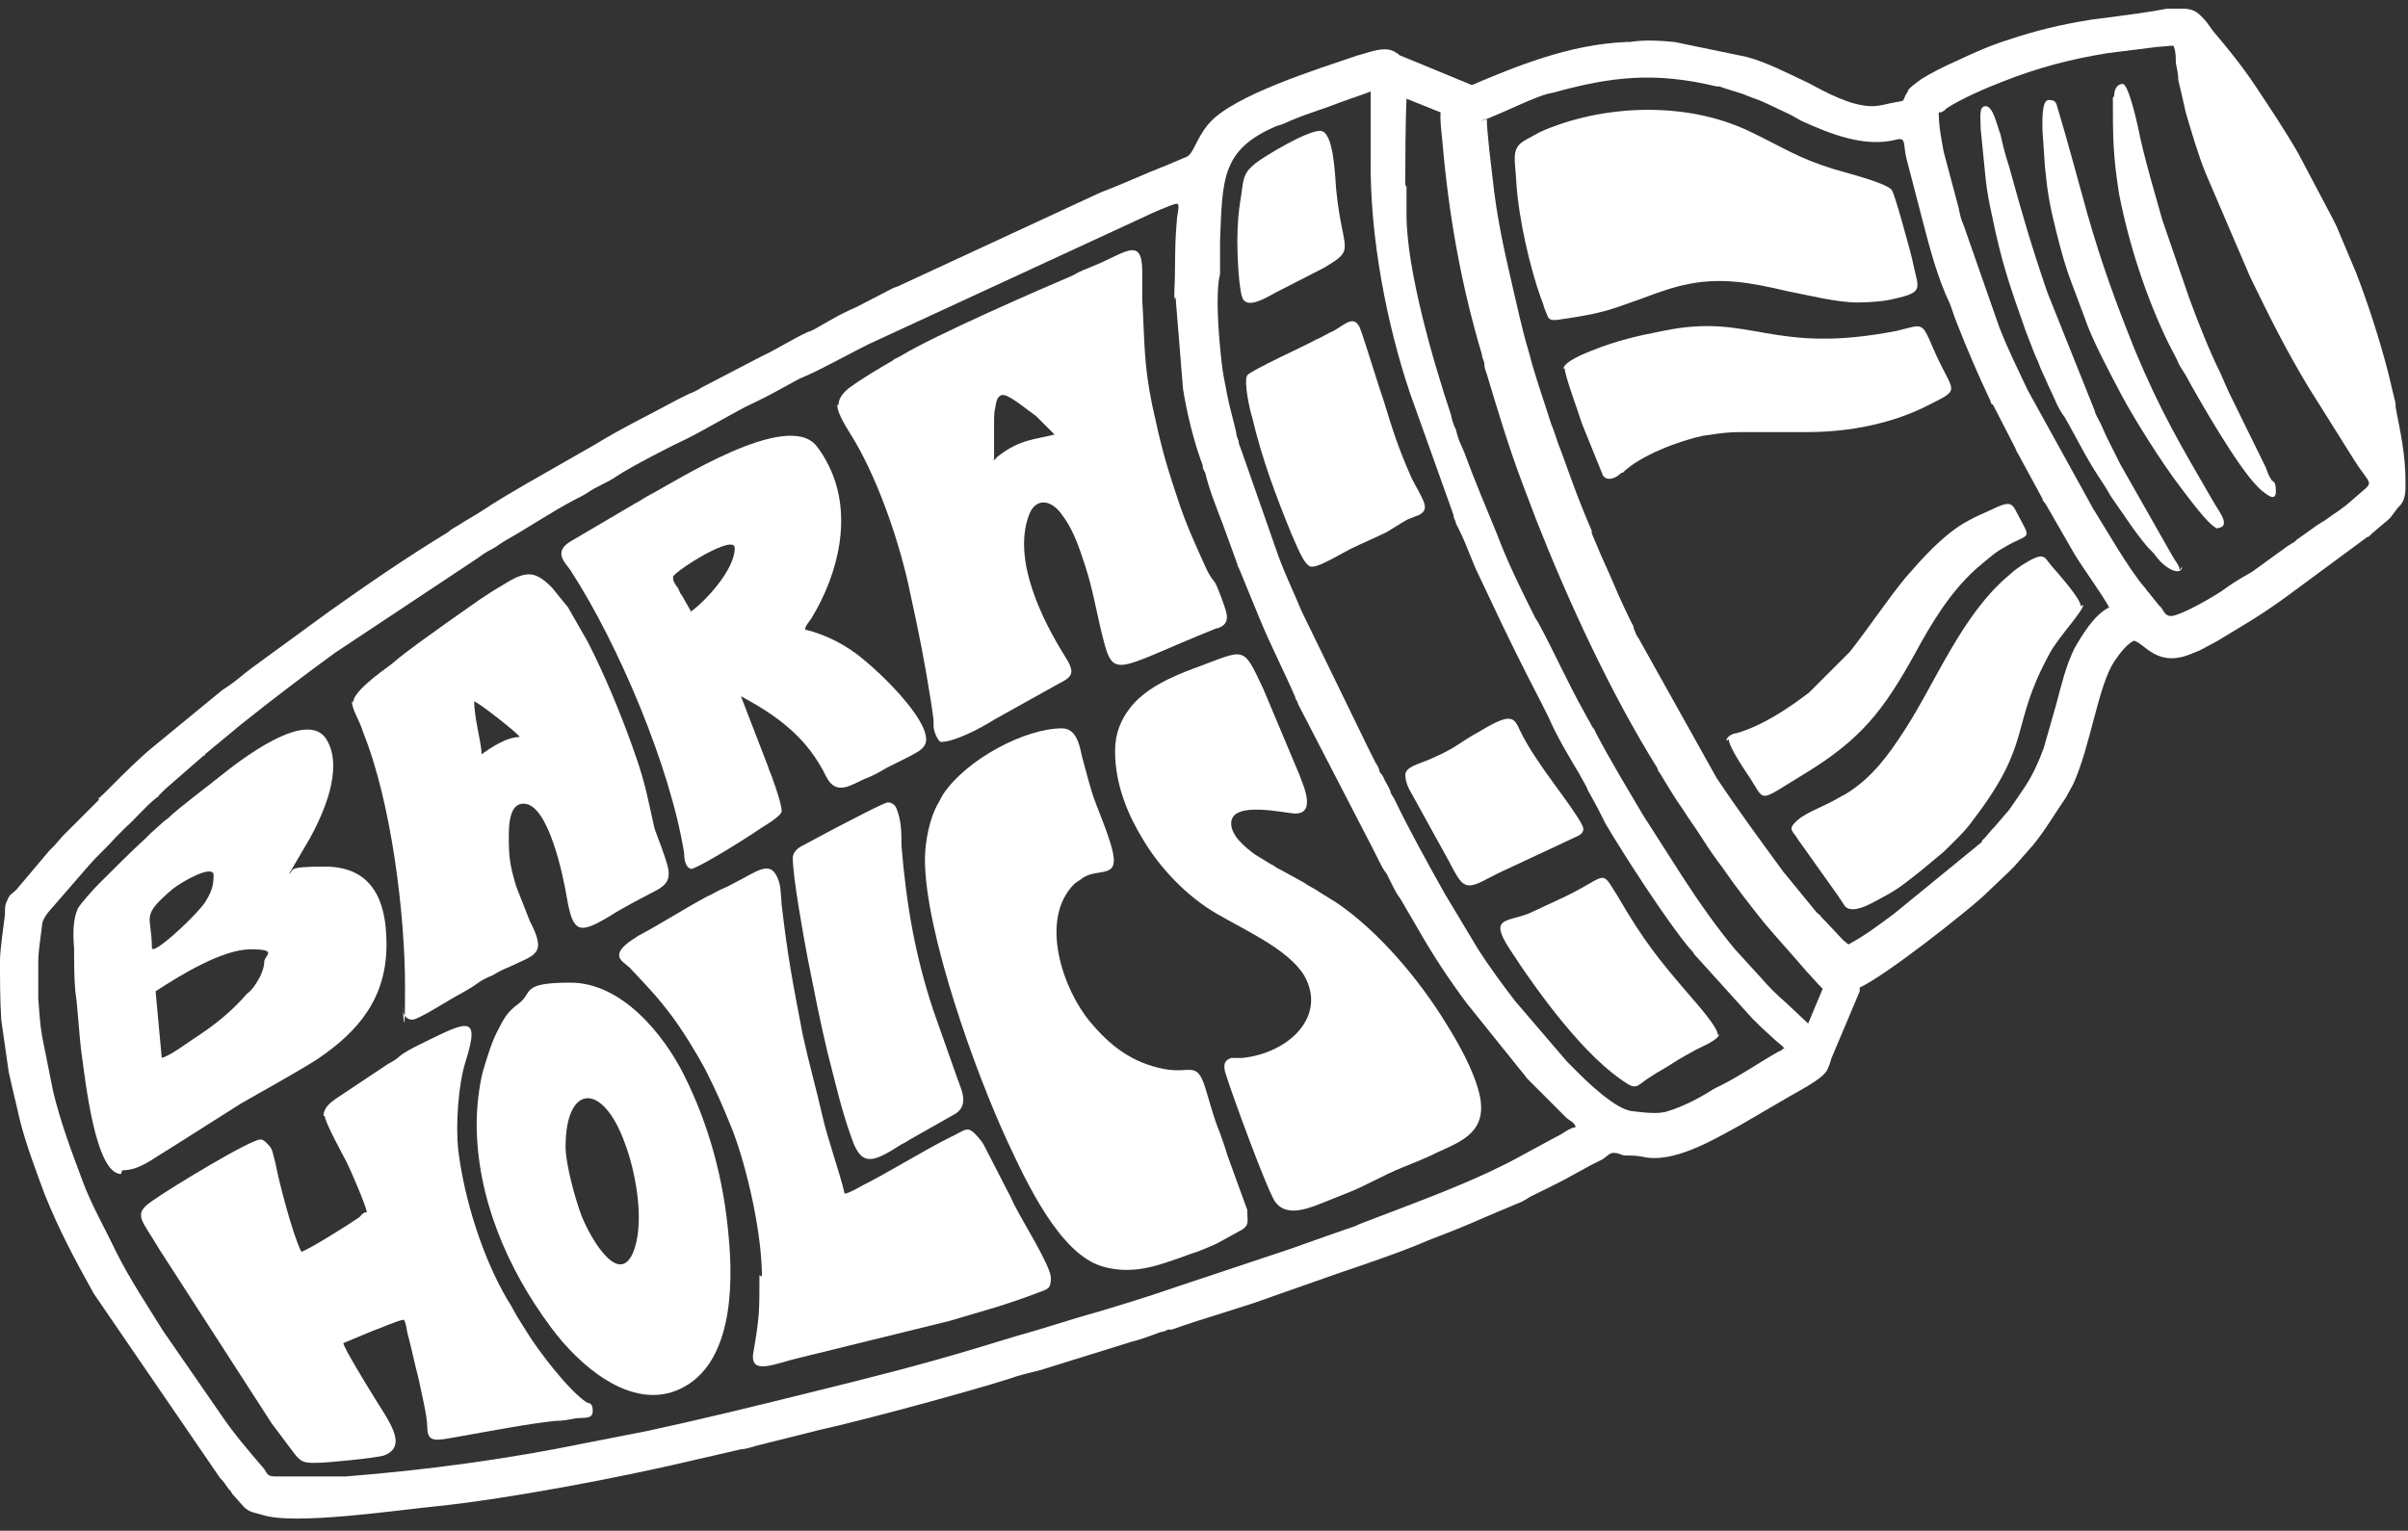
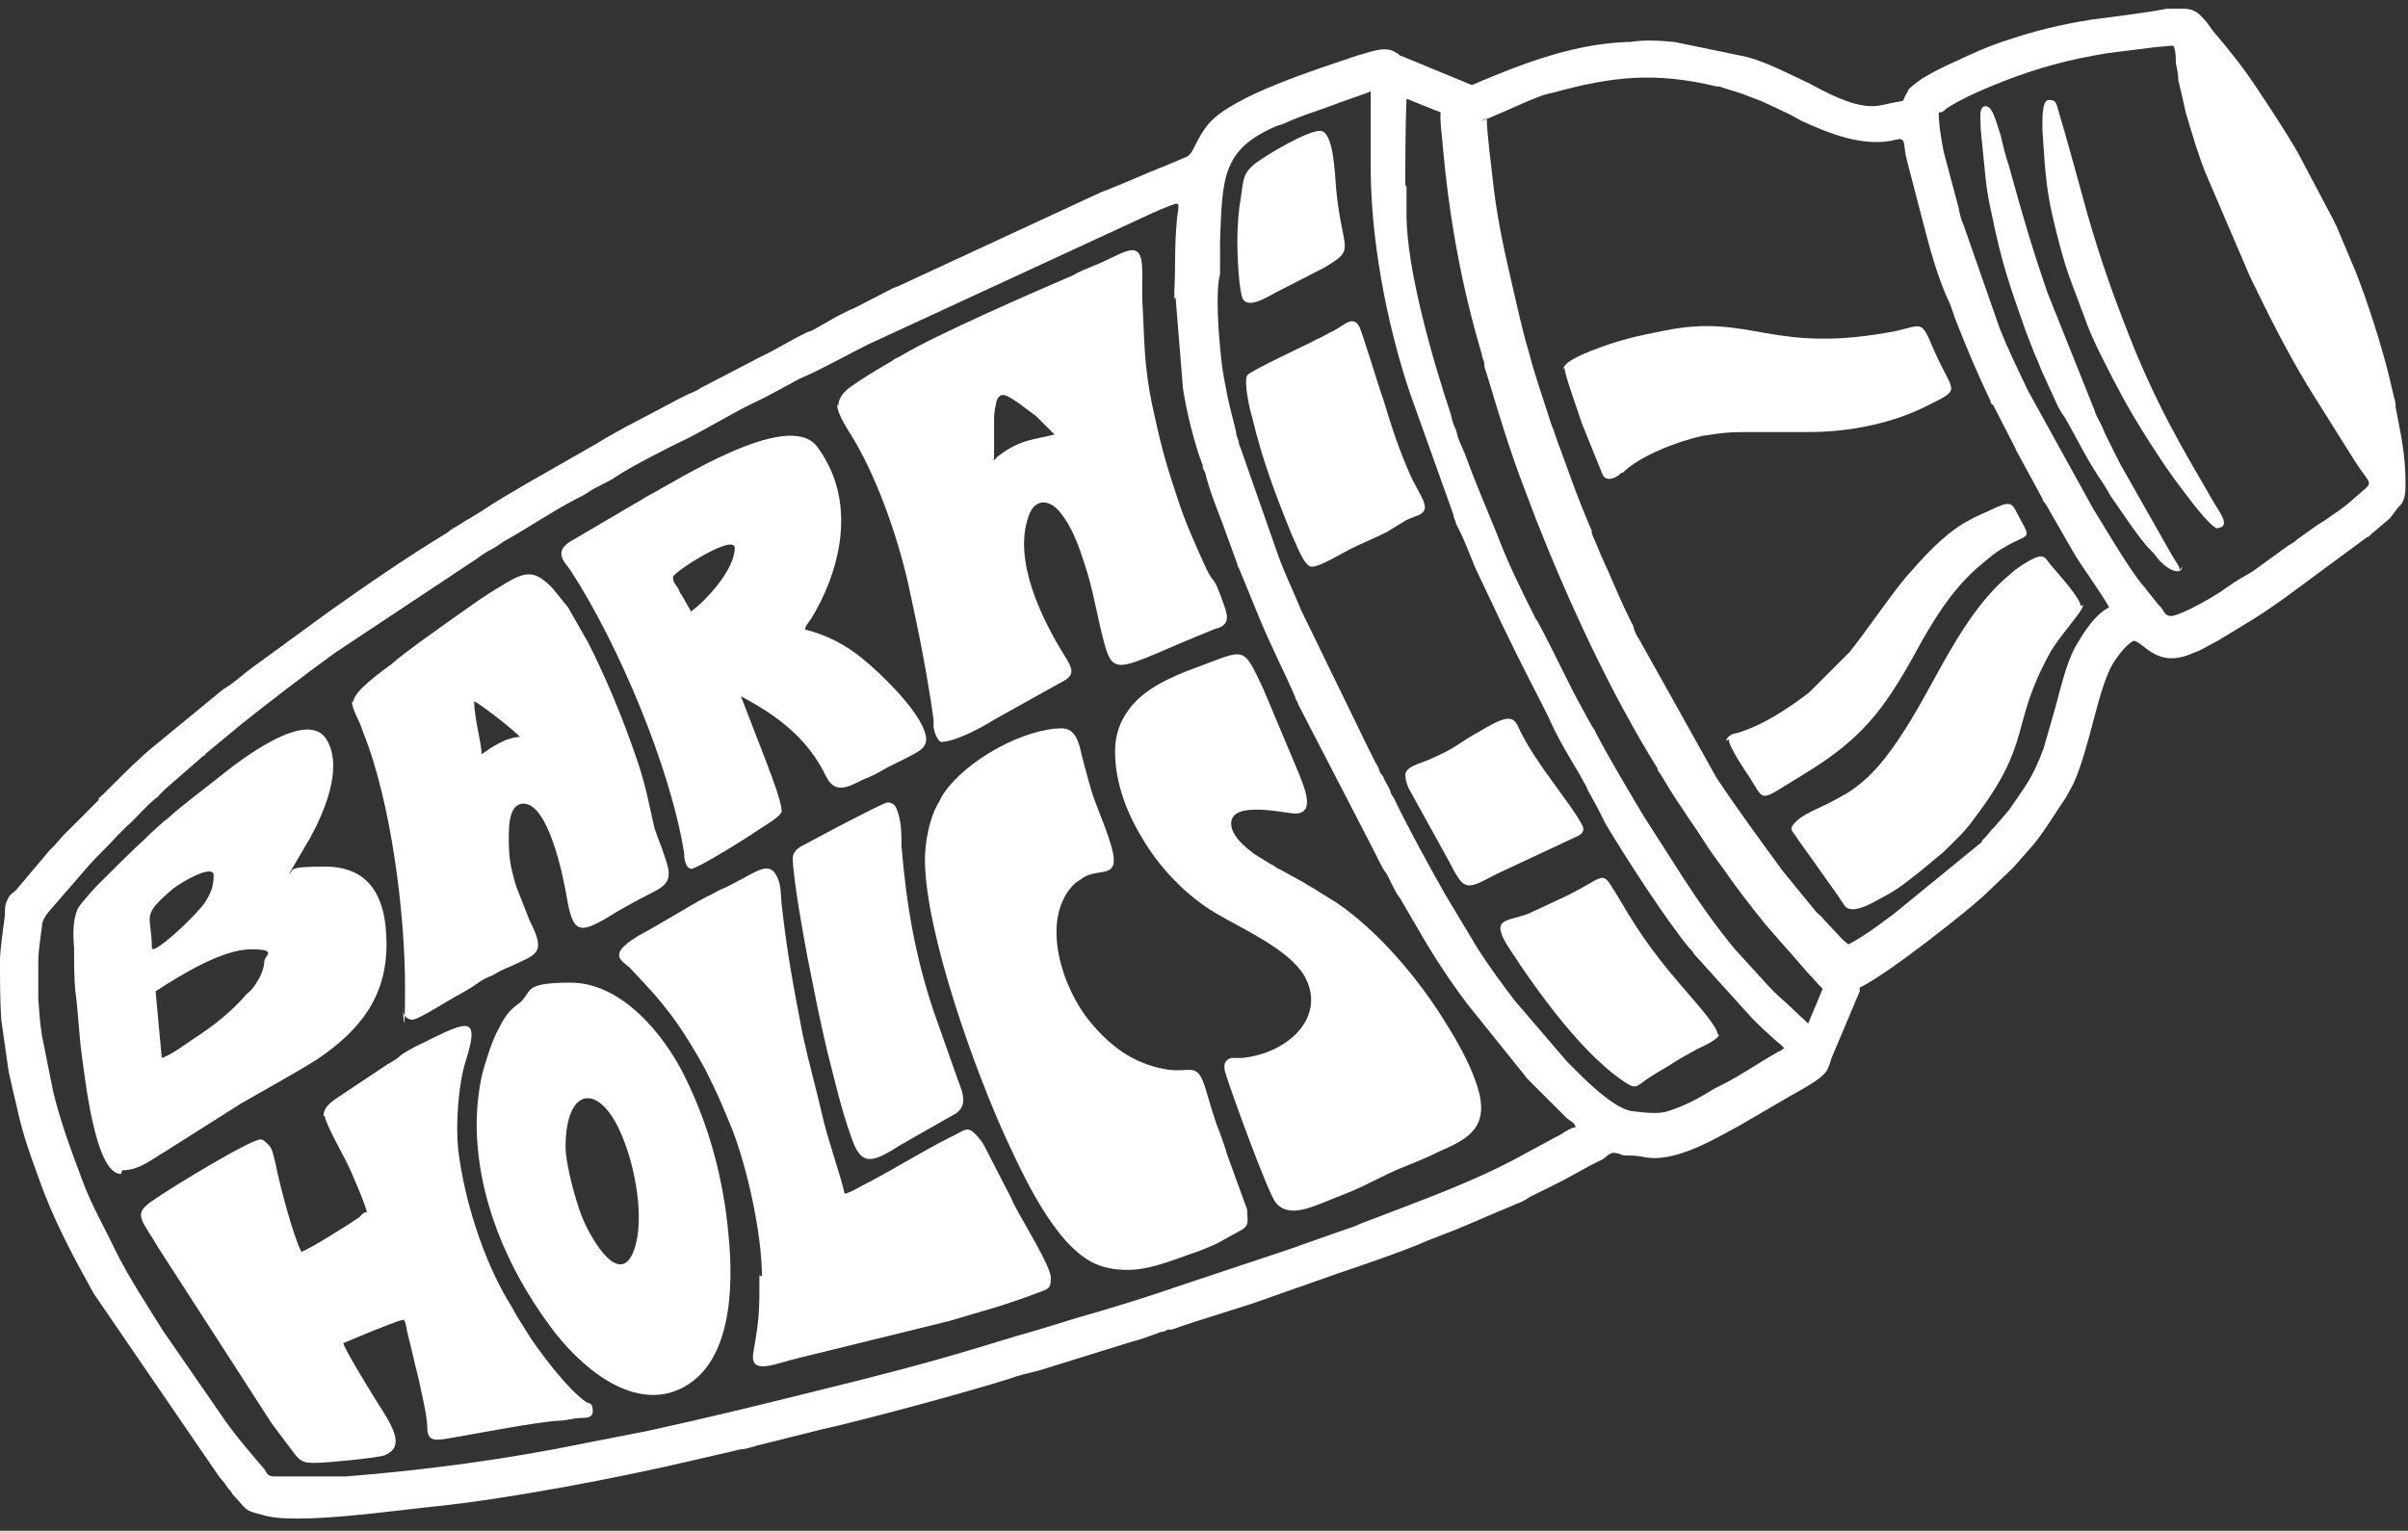
<svg xmlns="http://www.w3.org/2000/svg" width="195" height="124" viewBox="0 0 195 124" fill="none">
  <rect x="0" y="0" width="195" height="124" fill="#333333" stroke="none" />
  <path fill-rule="evenodd" clip-rule="evenodd" d="M95.2 24.1L95.8 31.5C96.1 33.4 96.7 35.9 97.4 37.7C97.4 38 97.4 37.9 97.6 38.3C97.9 39.6 98.5 41.1 99 42.4L100.2 45.7C100.2 45.9 100.3 45.9 100.4 46.2L102 50.1C102.9 52.3 104 54.4 104.9 56.5C104.9 56.7 105.1 56.8 105.1 57L111.2 68.8C111.4 69.2 111.5 69.4 111.7 69.8C111.9 70.2 112 70.4 112.3 70.8L112.8 71.8C113 72.2 113.1 72.4 113.4 72.8L114.8 75.2C116 77.3 117.3 79.3 118.8 81.3L123.3 86.9C123.5 87.1 123.5 87.2 123.7 87.4L126.8 90.5C127.1 90.8 127.5 90.9 127.6 91.3C127 91.4 126.5 91.9 126 92.1L123.6 93.4C119.5 95.7 114.9 97.3 110.5 99C110.2 99.1 110 99.2 109.8 99.3L107.5 100.1C106.4 100.5 105.5 100.8 104.4 101.2L95.1 104.3C93.1 105 90.8 105.7 88.8 106.3C86.6 106.9 84.6 107.6 82.4 108.2L79.1 109.2C74.8 110.5 70.5 111.6 66 112.7C61.6 113.8 57.1 114.9 52.5 115.9L47.4 116.9C41.1 118.2 34.4 119.1 28 119.6H22.4C21.7 119.6 21.7 119.5 21.4 119C20.2 117.6 18.9 116.1 17.9 114.6L13.2 107.8C11.9 105.7 10.5 103.6 9.4 101.4C8.5 99.5 7.4 97.6 6.7 95.7C5.8 93.3 4.9 90.9 4.3 88.4L3.4 83.9C3.2 82.7 3.2 82 3.1 80.9C3.1 79.8 3.1 78.9 3.1 77.9C3.1 77 3.3 75.9 3.4 75C3.4 74.3 4.2 73.6 4.6 73.1L7.2 70.1C7.9 69.3 8.7 68.6 9.4 67.8L9.7 67.5L10.2 67C11 66.3 11.8 65.3 12.7 64.6C12.8 64.6 12.8 64.5 12.9 64.4C13.1 64.2 13.2 64.1 13.4 63.9L16.5 61.2H16.6V61.1L19.5 58.7C22 56.7 24.5 54.8 27.1 52.9L38.7 45.2C39.1 44.9 39.4 44.7 39.8 44.5C40.2 44.3 40.4 44.1 40.9 43.8C42.7 42.8 44.6 41.5 46.5 40.5C46.9 40.3 47.3 40.1 47.6 39.9C48.3 39.4 49.2 39.1 49.9 38.6C51.1 37.8 54.4 36.1 55.7 35.5C57.1 34.8 59.8 33.2 60.9 32.7C62.2 32.1 63.4 31.4 64.7 30.7L65.6 30.3C66.7 29.8 69.1 28.5 70.3 27.9L92.8 17.5C93.2 17.3 95 16.5 95.3 16.5C95.6 16.5 95.3 17.4 95.3 17.9C95.1 20 95.2 21.7 95.1 23.6V24.2L95.2 24.1ZM118.6 9.7L119.7 7.1L113.4 4.5C113.3 4.5 113.2 4.3 113.1 4.3C112.2 3.6 110.8 4.3 109.9 4.5C106.7 5.6 99.9 7.7 97.9 10C96.8 11.3 96.7 12.4 96.1 12.7L94.2 13.5C93.9 13.6 93.5 13.8 93.2 13.9C91.8 14.5 90.4 15.1 89.1 15.6L72.7 23.2C72.4 23.3 72.4 23.3 72.2 23.4L69.3 24.9C68.6 25.2 68 25.5 67.3 25.9L65.9 26.7C65.7 26.8 65.7 26.8 65.4 26.9C64.1 27.5 62.9 28.3 61.6 28.9L56.8 31.4C56.5 31.6 56.1 31.8 55.8 31.9L54.8 32.4C52.6 33.6 50.3 34.7 48.2 36L42.6 39.2C41.4 39.9 40.2 40.6 39 41.4C38.4 41.8 37.8 42.1 37.2 42.5C36.9 42.7 36.6 42.8 36.3 43.1C33 45.1 29.8 47.3 26.7 49.5L20.4 54.1C19.7 54.6 19.1 55.2 18.3 55.7L18 55.9L12.4 60.5C11.3 61.4 10 62.7 9 63.7C8.7 64 8.6 64.1 8.3 64.4C8.1 64.5 8.3 64.4 8.1 64.6H8C8 64.8 8 64.8 8 64.8C7.8 65 7.8 65 7.6 65.2L7 65.8C6.8 66 6.8 66 6.6 66.2C6.5 66.3 6.4 66.4 6.2 66.6C5.9 66.9 5.7 67.1 5.5 67.3C5.4 67.4 5.3 67.5 5.1 67.7L4.4 68.5C4.3 68.6 4.2 68.7 4 68.9L1.3 72.1C1 72.4 0.8 72.4 0.6 72.9C0.4 73.3 0.4 73.5 0.4 74.1C0.3 75 0 76.9 0 77.8C0 79.4 -9.15676e-06 81 0.1 82.6L0.7 86.8C0.9 87.7 1.1 88.6 1.3 89.4C1.4 89.8 1.5 90.3 1.6 90.7C2.1 92.7 2.9 94.8 3.6 96.7C4.8 99.7 6.1 102.1 7.6 104.8L17.8 119.7C18.1 120 18.3 120.3 18.5 120.6C18.7 120.8 18.7 120.8 18.8 121L19.6 121.9C20.1 122.5 20.5 122.5 21.2 122.7C23.8 123.6 32.3 122.3 35.5 122C41.2 121.4 50.2 119.7 56.1 118.3L60 117.4C60.4 117.4 60.9 117.2 61.3 117.1L66.5 115.8C70.1 115 78.2 112.8 81.7 111.7C82.5 111.4 83.4 111.2 84.2 111L91.6 108.7C92.4 108.5 93.2 108.2 94 107.9C94.2 107.9 94.4 107.8 94.6 107.7C94.6 107.7 94.8 107.7 94.9 107.7C97.7 106.7 100.4 106 103.1 105L108.5 103.1C110.3 102.5 113.8 101.3 115.6 100.5L117.9 99.6C119.4 99 120.9 98.3 122.4 97.7C122.8 97.5 123.2 97.4 123.5 97.2C123.7 97.1 123.8 97 124 96.9C125.2 96.3 126.5 95.7 127.7 95L128.8 94.4C129.2 94.2 129.4 94.1 129.8 93.9C130.1 93.7 130.4 93.3 130.8 93.4C131 93.4 131.2 93.5 131.5 93.6C132 93.6 132.5 93.6 133 93.7C135.5 94.3 138.8 92.3 141 91.1L144.6 89C145.4 88.5 147.7 87.4 148 86.6C149 84.5 147.4 83.9 146.2 82.7L144.6 81.2C143.9 80.6 143.2 79.9 142.6 79.2L140.5 76.9C139 75.1 137.6 73.1 136.3 71.1L133.1 66.1C131.8 63.9 130.4 61.6 129.2 59.3C129.1 59 129 59 128.9 58.8C128.7 58.4 128.5 58.1 128.3 57.7C127 55.4 125.9 52.9 124.6 50.5C124.5 50.3 124.4 50.2 124.3 50C123.2 47.8 122.1 45.6 121.2 43.2C120.3 41 119.4 38.9 118.6 36.7L118.3 36C118.1 35.6 118 35.2 117.9 34.8C117.7 34.4 117.6 34.1 117.5 33.6C116.1 29.4 113.9 21.9 113.9 17.4V15.1C113.8 15.1 113.8 14.9 113.8 14.8C113.8 13.9 113.8 10.2 113.9 8L118.4 9.8L118.6 9.7ZM144.6 85.1C144.4 84.7 144 84.5 143.7 84.2C142.6 83.2 142.7 83.3 141.9 82.5L137.2 77.3C137.1 77.1 137 77 136.8 76.8C134.9 74.5 131.6 69.4 130 66.7C129.9 66.5 129.8 66.3 129.7 66.1C129.6 65.9 129.5 65.7 129.4 65.5L128.8 64.4C128.7 64.2 128.6 64.1 128.5 63.8C128.3 63.4 128.1 63.1 127.9 62.7C127 61.2 126.1 59.7 125.4 58.1C125.2 57.7 125 57.3 124.8 56.9C123.4 54.2 122 51.4 120.7 48.6L119.8 46.7C119.2 45.5 118.8 44.2 118.2 43C118.1 42.8 118 42.6 117.9 42.4C117.9 42.2 117.7 42 117.7 41.7L114.2 31.9C112.3 26.3 110.9 19.1 111 12.8V7.4C111.1 7.4 108.5 8.3 108.5 8.3C107 8.9 105.5 9.3 104 10C103.8 10.1 103.7 10.1 103.4 10.2C98.9 12.1 99 14.5 98.8 19.5V22.2C98.4 23.7 98.7 27.3 98.9 29.1C99 30.2 99.2 31 99.4 32.1C99.6 33.1 99.9 34.1 100.1 35C100.1 35.2 100.2 35.5 100.3 35.7C100.3 36 100.4 36.1 100.5 36.4L103.3 44.4C103.9 46.2 104.7 47.8 105.4 49.5L110.8 60.6C111 61 111.2 61.4 111.4 61.8C111.6 62.1 111.6 62.1 111.7 62.4C111.7 62.6 111.9 62.7 112 62.9C112.2 63.4 112.4 63.6 112.6 64.1C112.6 64.3 112.8 64.5 112.9 64.7C114.1 67.2 115.6 69.9 117 72.4L119.7 76.9C120.6 78.3 121.7 79.8 122.7 81.1L126.9 86C127.2 86.3 127.5 86.6 127.8 86.9C128.7 87.8 130.8 89.8 132.1 90C133 90.1 134.3 90.3 135.1 90C136.4 89.6 137.7 88.9 138.8 88.2C139 88.1 139.2 88 139.4 87.9C141 87.1 142.4 86.1 144 85.2C144.3 85.1 144.3 85 144.5 84.9L144.6 85.1Z" fill="white" />
-   <path fill-rule="evenodd" clip-rule="evenodd" d="M119.9 9.8C120.2 9.8 123.4 8.3 124.2 8C124.7 7.8 125.2 7.6 125.8 7.5C130.5 6.2 134 5.8 139 7C139.2 7 139.3 7 139.5 7.1L141.1 7.6C141.8 7.9 142.5 8.1 143.1 8.4C143.7 8.7 144.4 9 145 9.3L145.9 9.8C148.1 10.8 151 12 153.6 11.3C154.4 11.1 154.1 11.8 154.4 12.9L155.7 17.9C156.3 20.2 156.9 22.5 157.9 24.6C158.1 25.1 158.2 25.5 158.4 26C159.3 28.3 160.2 30.4 161.2 32.5C161.2 32.6 161.2 32.7 161.4 32.8L163.2 36.3C163.3 36.6 163.4 36.7 163.5 36.9L165.4 40.4C165.4 40.6 165.6 40.7 165.7 40.9L168 44.9C168.8 46.2 170.2 48.1 170.8 49.2C169.6 49.8 168.7 51.3 168 52.5C167.3 53.9 166.9 55.6 166.5 57.1L165.5 60.6C165.1 61.7 164.6 62.8 164 63.7C163.6 64.3 163.2 64.9 162.7 65.6L161.5 67C161.4 67.1 161.4 67.1 161.3 67.2L160.8 67.8L160.5 68.1C160.5 68.2 160.5 68.2 160.5 68.2L153.4 74C152.2 74.9 151 75.8 149.7 76.5C149.5 76.4 149.5 76.3 149.3 76.2L147.8 74.6L147.5 74.3C147.4 74.1 147.3 74.1 147.1 73.9L144.4 70.6C142.5 68 140.8 65.7 139 63L132.8 51.9C132.7 51.7 132.6 51.6 132.5 51.4L132.3 50.9C132.3 50.7 132.2 50.6 132.1 50.4C131.4 49 130.8 47.6 130.2 46.2C130 45.8 129.9 45.5 129.7 45.1L128.9 43.2C128.9 43.1 128.9 43.2 128.9 43C128.3 41.6 127.7 40.1 127.2 38.7L126.4 36.5C126.1 35.8 125.9 35 125.6 34.3C125.1 32.7 124.6 31.3 124.1 29.6C124 29.2 123.9 28.9 123.8 28.5C123.2 26.5 122.8 24.5 122.3 22.4C121.7 19.8 121.2 17.4 120.9 14.7C120.8 13.8 120.4 10.7 120.4 9.6L119.9 9.8ZM150.6 80C152.9 78.9 159.3 73.8 160.6 72.6L162.7 70.6C162.9 70.4 162.9 70.4 163.1 70.2L164.6 68.5C165.6 67.3 166.4 65.9 167.3 64.6L167.9 63.5C169.3 60.4 169.9 55.6 171.2 53.6C171.6 53 172.2 52.2 172.8 51.9C173.7 52.1 174.7 54.2 177.6 52.9C177.9 52.8 178.1 52.7 178.3 52.6L179.6 51.9C181.9 50.5 183 49.9 185.2 48.3L191.7 43.5C191.8 43.5 191.8 43.5 192 43.3C192 43.3 192 43.3 192.1 43.2L193.4 42.1C193.5 42 193.5 42 193.6 41.9L194.2 41.1C194.8 40.6 194.8 39.9 194.8 39.1C194.8 36.8 194.4 35.1 194 33C194 32.8 194 32.6 193.9 32.3L193.4 30.2C192.7 27.5 191.8 24.7 190.8 22.1L189.2 18.3C189.1 18.1 189 17.9 188.9 17.7L186.1 12.4C185 10.5 183.8 8.7 182.6 6.9C181.6 5.4 180.4 3.9 179.2 2.5L178.7 1.8C178 1 177.7 0.7 176.7 0.7H175.5C173.4 1.1 171.5 1.3 169.3 1.6C166.8 2 164.8 2.5 162.7 3.2C161.1 3.7 159.8 4.3 158.3 5C157.4 5.4 156.4 5.9 155.6 6.4C155.2 6.7 154.9 6.9 154.6 7.2C154.6 7.2 154.5 7.3 154.5 7.4C153.9 8.3 154.5 8.1 153.4 8.3C152.8 8.4 152.3 8.6 151.6 8.6C149.9 8.6 147.9 7.5 146.4 6.7C144.9 6 143 5 141.4 4.6L135.6 3.4C134.5 3.3 133.2 3.2 132 3.4C132 3.4 131.8 3.4 131.7 3.4C127.1 3.6 122.9 5.3 118.7 7.1C118.3 7.3 117.7 7.5 117.4 7.7C116.3 8.4 116.7 10.1 116.8 11.4C117.3 17.3 118.3 23 120 28.7C120 29 120.2 29.2 120.2 29.5C120.2 29.8 120.3 30 120.4 30.3C121.3 33.3 122.2 36.3 123.3 39.2L124.4 42.1C127 48.7 130.4 56.1 134.2 62.2C134.3 62.4 134.2 62.4 134.4 62.6C135 63.6 135.6 64.6 136.3 65.6C136.8 66.4 137.4 67.2 137.9 68C138.4 68.8 138.9 69.5 139.5 70.3C140.6 71.9 141.7 73.3 142.9 74.8C144 76.1 145.2 77.4 146.3 78.7C146.6 79 147.1 79.6 147.6 80.1L145.3 85.6L147.9 86.7L150.6 80.3V80ZM157 9.1C157 10.2 157.2 11.2 157.4 12.3L158.6 16.8C158.7 17.3 158.8 17.8 159 18.2L161.9 26.5C162.6 28.3 163.4 29.9 164.2 31.6L169.5 41.2C170.5 42.8 172.4 46.1 173.6 47.5C173.8 47.7 173.8 47.8 174 48L174.8 49C174.9 49.1 174.9 49.1 175 49.2L175.2 49.5C175.3 49.7 175.5 49.9 175.8 49.9C176.6 49.9 179.7 48.1 180.3 47.6C181 47.1 181.7 46.7 182.4 46.3L185.3 44.2C185.5 44.1 185.6 44 185.8 43.9C186 43.7 186 43.7 186.3 43.5L187.7 42.5C187.9 42.4 188 42.3 188.2 42.2C189.3 41.4 189.6 41.3 190.6 40.4C192.4 38.8 192.1 39.6 190.6 37.2L186.9 31.3C185.1 28.3 183.8 25.7 182.2 22.4L178.6 14C178 12.5 177.5 10.8 177 9.1C176.8 8.2 176.6 7.3 176.4 6.5C176.4 6 176.3 5.6 176.2 5.1C176.2 4.7 176.2 4.1 176 3.7C175.7 3.7 174.9 3.8 174.7 3.8L170.7 4.3C167.6 4.8 165 5.5 162.2 6.6C160.9 7.1 158.8 8 157.6 8.8C157.6 8.8 157.6 8.8 157.4 9C157.3 9 157.4 9 157.2 9.1H157Z" fill="white" />
+   <path fill-rule="evenodd" clip-rule="evenodd" d="M119.9 9.8C120.2 9.8 123.4 8.3 124.2 8C124.7 7.8 125.2 7.6 125.8 7.5C130.5 6.2 134 5.8 139 7C139.2 7 139.3 7 139.5 7.1L141.1 7.6C141.8 7.9 142.5 8.1 143.1 8.4C143.7 8.7 144.4 9 145 9.3L145.9 9.8C148.1 10.8 151 12 153.6 11.3C154.4 11.1 154.1 11.8 154.4 12.9L155.7 17.9C156.3 20.2 156.9 22.5 157.9 24.6C158.1 25.1 158.2 25.5 158.4 26C159.3 28.3 160.2 30.4 161.2 32.5C161.2 32.6 161.2 32.7 161.4 32.8L163.2 36.3C163.3 36.6 163.4 36.7 163.5 36.9L165.4 40.4C165.4 40.6 165.6 40.7 165.7 40.9L168 44.9C168.8 46.2 170.2 48.1 170.8 49.2C169.6 49.8 168.7 51.3 168 52.5C167.3 53.9 166.9 55.6 166.5 57.1L165.5 60.6C165.1 61.7 164.6 62.8 164 63.7C163.6 64.3 163.2 64.9 162.7 65.6L161.5 67C161.4 67.1 161.4 67.1 161.3 67.2L160.8 67.8L160.5 68.1C160.5 68.2 160.5 68.2 160.5 68.2L153.4 74C152.2 74.9 151 75.8 149.7 76.5C149.5 76.4 149.5 76.3 149.3 76.2L147.8 74.6C147.4 74.1 147.3 74.1 147.1 73.9L144.4 70.6C142.5 68 140.8 65.7 139 63L132.8 51.9C132.7 51.7 132.6 51.6 132.5 51.4L132.3 50.9C132.3 50.7 132.2 50.6 132.1 50.4C131.4 49 130.8 47.6 130.2 46.2C130 45.8 129.9 45.5 129.7 45.1L128.9 43.2C128.9 43.1 128.9 43.2 128.9 43C128.3 41.6 127.7 40.1 127.2 38.7L126.4 36.5C126.1 35.8 125.9 35 125.6 34.3C125.1 32.7 124.6 31.3 124.1 29.6C124 29.2 123.9 28.9 123.8 28.5C123.2 26.5 122.8 24.5 122.3 22.4C121.7 19.8 121.2 17.4 120.9 14.7C120.8 13.8 120.4 10.7 120.4 9.6L119.9 9.8ZM150.6 80C152.9 78.9 159.3 73.8 160.6 72.6L162.7 70.6C162.9 70.4 162.9 70.4 163.1 70.2L164.6 68.5C165.6 67.3 166.4 65.9 167.3 64.6L167.9 63.5C169.3 60.4 169.9 55.6 171.2 53.6C171.6 53 172.2 52.2 172.8 51.9C173.7 52.1 174.7 54.2 177.6 52.9C177.9 52.8 178.1 52.7 178.3 52.6L179.6 51.9C181.9 50.5 183 49.9 185.2 48.3L191.7 43.5C191.8 43.5 191.8 43.5 192 43.3C192 43.3 192 43.3 192.1 43.2L193.4 42.1C193.5 42 193.5 42 193.6 41.9L194.2 41.1C194.8 40.6 194.8 39.9 194.8 39.1C194.8 36.8 194.4 35.1 194 33C194 32.8 194 32.6 193.9 32.3L193.4 30.2C192.7 27.5 191.8 24.7 190.8 22.1L189.2 18.3C189.1 18.1 189 17.9 188.9 17.7L186.1 12.4C185 10.5 183.8 8.7 182.6 6.9C181.6 5.4 180.4 3.9 179.2 2.5L178.7 1.8C178 1 177.7 0.7 176.7 0.7H175.5C173.4 1.1 171.5 1.3 169.3 1.6C166.8 2 164.8 2.5 162.7 3.2C161.1 3.7 159.8 4.3 158.3 5C157.4 5.4 156.4 5.9 155.6 6.4C155.2 6.7 154.9 6.9 154.6 7.2C154.6 7.2 154.5 7.3 154.5 7.4C153.9 8.3 154.5 8.1 153.4 8.3C152.8 8.4 152.3 8.6 151.6 8.6C149.9 8.6 147.9 7.5 146.4 6.7C144.9 6 143 5 141.4 4.6L135.6 3.4C134.5 3.3 133.2 3.2 132 3.4C132 3.4 131.8 3.4 131.7 3.4C127.1 3.6 122.9 5.3 118.7 7.1C118.3 7.3 117.7 7.5 117.4 7.7C116.3 8.4 116.7 10.1 116.8 11.4C117.3 17.3 118.3 23 120 28.7C120 29 120.2 29.2 120.2 29.5C120.2 29.8 120.3 30 120.4 30.3C121.3 33.3 122.2 36.3 123.3 39.2L124.4 42.1C127 48.7 130.4 56.1 134.2 62.2C134.3 62.4 134.2 62.4 134.4 62.6C135 63.6 135.6 64.6 136.3 65.6C136.8 66.4 137.4 67.2 137.9 68C138.4 68.8 138.9 69.5 139.5 70.3C140.6 71.9 141.7 73.3 142.9 74.8C144 76.1 145.2 77.4 146.3 78.7C146.6 79 147.1 79.6 147.6 80.1L145.3 85.6L147.9 86.7L150.6 80.3V80ZM157 9.1C157 10.2 157.2 11.2 157.4 12.3L158.6 16.8C158.7 17.3 158.8 17.8 159 18.2L161.9 26.5C162.6 28.3 163.4 29.9 164.2 31.6L169.5 41.2C170.5 42.8 172.4 46.1 173.6 47.5C173.8 47.7 173.8 47.8 174 48L174.8 49C174.9 49.1 174.9 49.1 175 49.2L175.2 49.5C175.3 49.7 175.5 49.9 175.8 49.9C176.6 49.9 179.7 48.1 180.3 47.6C181 47.1 181.7 46.7 182.4 46.3L185.3 44.2C185.5 44.1 185.6 44 185.8 43.9C186 43.7 186 43.7 186.3 43.5L187.7 42.5C187.9 42.4 188 42.3 188.2 42.2C189.3 41.4 189.6 41.3 190.6 40.4C192.4 38.8 192.1 39.6 190.6 37.2L186.9 31.3C185.1 28.3 183.8 25.7 182.2 22.4L178.6 14C178 12.5 177.5 10.8 177 9.1C176.8 8.2 176.6 7.3 176.4 6.5C176.4 6 176.3 5.6 176.2 5.1C176.2 4.7 176.2 4.1 176 3.7C175.7 3.7 174.9 3.8 174.7 3.8L170.7 4.3C167.6 4.8 165 5.5 162.2 6.6C160.9 7.1 158.8 8 157.6 8.8C157.6 8.8 157.6 8.8 157.4 9C157.3 9 157.4 9 157.2 9.1H157Z" fill="white" />
  <path fill-rule="evenodd" clip-rule="evenodd" d="M80.5 37.2C80.5 36.3 80.5 35.2 80.5 34.3C80.5 33.8 80.5 33.4 80.6 33C80.7 32.5 80.7 32.2 81.1 32C81.3 32 81.1 32 81.3 32C81.9 32.1 83.3 33.3 83.9 33.7L85.4 35.2C83.8 35.6 82.6 35.6 80.9 36.9C80.6 37.1 80.7 37.2 80.4 37.3L80.5 37.2ZM67.8 32.8C67.8 33.6 68.8 35 69.2 35.7C71.2 39.1 72.9 44.1 73.7 48C74.4 51.2 74.9 53.7 75.4 56.9L75.6 58.3C75.6 58.6 75.6 58.3 75.6 58.8C75.6 59.3 76 60.1 76.2 60.1C77.3 60.1 79.4 59 80.5 58.3L85.7 55.4C86.9 54.8 87.1 54.5 86.2 53.1C84.4 50.2 82 45.4 83.3 41.8C83.8 40.3 85.1 40.4 86 41.7C86.7 42.6 87.2 43.8 87.6 45C88.4 47.3 88.6 48.6 89.1 50.8C90.2 55.3 89.8 54.4 98.5 50.9C98.7 50.9 98.8 50.8 99 50.7C99.7 50.2 99.2 49.3 98.9 48.4C98.2 46.5 98.4 47.5 97.7 46.1C96.8 44.1 96 42.4 95.3 40.2C94.3 37.2 94 36 93.3 32.8C92.6 29.4 92.7 27.6 92.5 24.3V22C92.5 19 91 20.6 88.4 21.6C87.9 21.8 87.4 22 86.9 22.3C84.3 23.4 75.6 27.2 73 28.8C72.7 29 72.5 29 72.3 29.2C71.1 29.9 69.9 30.6 68.8 31.4C68.4 31.7 67.9 32.2 67.9 32.8H67.8Z" fill="white" />
  <path fill-rule="evenodd" clip-rule="evenodd" d="M26.3 90.4C26.3 90.9 27.8 93.6 28.1 94.2C28.4 94.8 29.7 97.8 29.7 98.2C29.4 98.2 29.3 98.4 29.1 98.6C28.4 99.1 24.9 101.3 24.4 101.4C23.7 100 22.6 95.8 22.3 94.2C22 93.1 22.1 93.1 21.6 92.6C21.5 92.5 21.3 92.3 21.1 92.3C20.3 92.3 14 96.1 12.3 97.3C10.7 98.4 11.5 98.8 12.9 101.2L22 115.3L23.8 117.7C24.4 118.5 24.7 118.5 25.6 118.5C26.5 118.5 30.5 118.1 31.1 117.9C33.2 117.1 31.3 114.9 30 112.7C29.7 112.2 27.9 109.3 27.8 108.8L30.2 107.8C30.8 107.6 32.1 107 32.7 106.9C32.9 107.2 32.9 107.6 33 108C33.1 108.4 33.2 108.8 33.3 109.2C33.5 110.1 33.7 110.9 33.9 111.7C34.1 112.7 34.6 114.7 34.6 115.6C34.6 116.9 35.3 116.7 37 116.4C39.3 116 42.9 115.3 45 115.1C45.6 115.1 46 115 46.6 114.9C47.3 114.8 48 115 48 114.3C48 113.6 47.7 113.7 47.5 113.6C46 112.6 43.5 109.3 42.6 107.8C42.4 107.5 42.3 107.3 42.1 107C41.7 106.4 41.5 105.9 41.1 105.3C39.1 101.9 37.6 97.2 37.1 93.1C36.9 91.1 37.1 87.9 37.7 86C39 81.9 37.7 82.8 33.6 84.8C31.9 85.7 32.7 85.5 31.4 86.2L27.2 89C26.8 89.3 26.2 89.7 26.2 90.4H26.3Z" fill="white" />
  <path fill-rule="evenodd" clip-rule="evenodd" d="M74.9 69.6C74.9 75.5 79 86.9 81.6 92.5C83.1 95.7 85.8 101.6 89.3 102.6C91.8 103.3 93.8 102.5 95.8 101.8C96.3 101.6 96.7 101.5 97.2 101.3C97.7 101.1 98.2 100.9 98.6 100.7L100.6 99.6C101.2 99.2 101 98.9 101 98L99.4 93.6C99.2 92.9 99 92.4 98.8 91.8C98.3 90.6 98 89.4 97.6 88.1C96.9 85.9 96.4 87 94.3 86.6C91.6 86.1 89.8 84.6 88.3 82.8C86.1 80.2 84.1 74.5 87 71.6C87.1 71.5 87.6 71.2 87.7 71.1C88.8 70.4 90.2 71 90.2 69.7C90.2 68.4 88.7 65.2 88.4 64.1C88.1 63.1 87.9 62.3 87.6 61.2C87.4 60.2 87.1 59 86 59C83 59 78.3 61.5 76.4 64.3C76.2 64.6 76.1 64.9 75.9 65.2C75.3 66.3 74.9 68.1 74.9 69.7V69.6Z" fill="white" />
  <path fill-rule="evenodd" clip-rule="evenodd" d="M90.3 60.9C90.3 63.6 91.4 66.1 92.5 67.9C93.9 70.3 96.1 72.6 98.5 74C100.9 75.4 104.3 76.9 105.6 79C107.5 82.3 104.4 85.3 100.6 85.7C100.3 85.7 100 85.7 99.7 85.7C99.1 85.9 99.1 86.3 99.2 86.8C99.6 88.2 102.7 96.7 103.3 97.4C104.3 98.7 106.2 97.8 107.7 97.2L109.2 96.6C110.5 96.1 112 95.2 113.5 94.6C114.5 94.2 115.5 93.8 116.5 93.3C118.5 92.4 120.5 91.6 119.8 88.6C119.3 86.6 118.1 84.5 117.1 82.9C114.9 79.3 111.6 75.4 108.2 73.1C107.7 72.8 107.4 72.6 106.9 72.3C106.5 72 106 71.8 105.6 71.5L103.6 70.4C103.3 70.3 103.2 70.1 102.9 70C102.4 69.7 102.1 69.5 101.6 69.2C100.8 68.6 99.7 67.7 99.7 66.7C99.7 64.8 104.1 65.9 104.9 65.9C106.7 65.9 105.4 63.3 105.2 62.7L102.3 55.8C100.6 52.2 100.9 52.6 96.8 54.1C94.9 54.8 92.6 55.8 91.4 57.5C90.8 58.3 90.3 59.4 90.3 60.8V60.9Z" fill="white" />
  <path fill-rule="evenodd" clip-rule="evenodd" d="M38.4 56.8C39 57.1 41.7 59.2 42.1 59.7C41 59.7 39.7 60.6 39 61.1C39 60.2 38.4 58.2 38.4 56.8ZM28.5 56.8C28.5 57.5 29.1 58.3 29.4 59.3C31.7 65 32.8 74.1 32.8 79.9C32.8 85.7 32.6 81 32.6 81.6C32.6 82.2 32.9 82.6 33.4 82.6C33.9 82.6 36.5 80.9 37.3 80.5C37.8 80.2 38.2 80 38.6 79.7C39 79.4 39.4 79.2 39.9 79C40.4 78.7 40.8 78.5 41.3 78.3C43.4 77.3 44.3 77.3 42.9 74.6L41.8 71.8C41.3 70.1 41.2 69.5 41.2 67.7C41.2 65.9 41.6 65.1 42.4 65.1C44.4 65.1 45.6 70.9 45.9 72.7C46.4 75.6 46.9 75.7 49.4 74.2C50 73.8 50.6 73.5 51.3 73.1C51.9 72.8 52.6 72.4 53.2 72.1C53.9 71.7 54.3 71.3 54.1 70.3C53.8 69.1 53.3 68 53 67.1C52.5 64.9 52.3 63.6 51.5 61.3C50.5 58.4 49.4 55.7 48.1 53C47.9 52.6 47.8 52.4 47.6 52L46 49.2L44.7 47.6C43.3 46.2 42.6 46.2 40.7 47.4C40 47.8 39.4 48.2 38.8 48.6L36.1 50.5C34.6 51.6 33.1 52.6 31.7 53.8C30.9 54.4 28.6 56 28.6 56.9L28.5 56.8Z" fill="white" />
  <path fill-rule="evenodd" clip-rule="evenodd" d="M61.5 103.3C61.5 106.3 61.5 106.7 61 109.6C60.7 111.5 62.9 110.4 64.7 110L76.9 107C79.9 106.1 81.2 105.8 84.1 104.7C84.9 104.4 85.1 104.4 85.1 103.5C85.1 102.6 82.8 98.9 82.3 97.9C82 97.4 81.9 97 81.6 96.5L79.8 93C79.5 92.4 79.5 92.5 79.2 92.1C78.3 91.1 78.3 91.5 76.8 92.2C74.8 93.2 71.9 95 69.9 96C69.5 96.2 68.9 96.6 68.4 96.7C68.1 95.3 67 92.2 66.6 90.4C66.1 88.2 65.5 86.1 65 83.8C64.2 79.6 63.8 77.6 63.3 73.3C63.2 72.4 63.3 71.6 62.8 70.8C62.2 69.8 61.1 70.7 59.7 71.4C59.3 71.6 59 71.8 58.5 72C58 72.2 57.8 72.4 57.3 72.6C55.6 73.5 53.4 74.9 51.7 75.8C51.4 76 50.9 76.3 50.7 76.5C49.4 77.6 50.7 78 51.1 78.5C52.5 80 53.2 80.7 54.4 82.3C55.3 83.5 56.4 85.3 57.1 86.6C58.1 88.6 58.4 89.3 59.3 91.5C60.5 94.6 61.7 99.9 61.7 103.4L61.5 103.3Z" fill="white" />
  <path fill-rule="evenodd" clip-rule="evenodd" d="M56 49.6C55.7 49.1 55.5 48.7 55.2 48.2C55 48 55 47.7 54.8 47.5C54.6 47.2 54.5 47.1 54.5 46.7C54.9 46.1 59.5 43.2 59.5 44.4C59.5 46.2 57 48.8 56 49.5V49.6ZM55.9 70.4C56.5 70.4 60.9 67.6 61.6 67.1C61.9 66.9 63.3 66.1 63.3 65.7C63.3 65.2 62.8 63.7 62.6 63.2C62.5 62.8 62.3 62.5 62.2 62.1L60 56.4C63 58 65.4 59.8 66.9 62.9C67.7 64.5 68.9 63.6 70 63.1C70.6 62.9 71.3 62.5 71.8 62.2C72.4 61.9 73 61.6 73.6 61.3C74.1 61 75 60.7 75 59.9C75 58.1 71.4 54.6 69.9 53.4C68.6 52.3 66.9 51.4 65.2 51C65.2 50.7 65.5 50.4 65.7 50.1C67.9 46.5 69.1 41.7 67.1 37.7C66.8 37.1 66.5 36.6 66.1 36.1C63.7 33.2 54.7 39 52.6 40.1C52.2 40.3 51.8 40.6 51.4 40.8L46.3 43.8C44.7 44.7 45.8 45.6 46.2 46.2C50.1 52.2 54.3 62.2 55.4 69.1C55.4 69.3 55.4 70.4 56.1 70.4H55.9Z" fill="white" />
  <path fill-rule="evenodd" clip-rule="evenodd" d="M13.1 85.7L12.6 80.3C14.6 79 18 76.9 20.3 76.9C22.6 76.9 21.4 77.4 21.4 77.9C21.4 78.4 21.1 79.1 20.9 79.4C20.6 79.9 20.4 80.2 20 80.5C18.7 82 17.3 83.1 15.6 84.2C15 84.6 13.8 85.5 13.1 85.7ZM12.4 76.9C13.2 76.7 16 74 16.6 73.1C17.1 72.3 17.3 71.8 17.3 70.9C17.3 70 14.9 71.3 14 72C11.3 74.3 12.3 74.1 12.3 76.8L12.4 76.9ZM9.9 94.8C11.3 94.8 12.3 93.9 13.5 93.2L19.5 89.4C21.4 88.3 23.8 87 25.7 85.8C29.1 83.5 31.3 80.8 31.3 76.5C31.3 72.2 29.6 70.2 26.3 70.2C23 70.2 23.9 70.5 23.4 70.8L25.1 67.9C26.2 65.9 27.8 62.3 26.5 60C25 57.2 19.3 61.7 17.8 62.9C17.2 63.4 14.4 65.5 13.7 66.2C13.5 66.4 13.4 66.4 13.2 66.6L12.2 67.5C12 67.7 11.9 67.8 11.7 68C11 68.6 8.8 70.8 8 71.6C7.6 72 6.6 73.1 6.3 73.6C5.9 74.5 5.9 75.7 6 76.8C6 78 6 79.2 6.1 80.3C6.3 81.6 6.4 83.8 6.6 85.3C6.9 87.4 7.7 95.1 9.8 95.1L9.9 94.8Z" fill="white" />
  <path fill-rule="evenodd" clip-rule="evenodd" d="M45.8 92.9C45.8 87.8 48.8 87.6 50.6 92.6C51.4 94.7 52.2 98.6 51.4 101.1C50.3 104.5 47.9 100.5 47.1 98.5C46.6 97.2 45.8 94.3 45.8 92.9ZM38.6 91C38.6 97 41.1 102.8 44.6 107.5C46.8 110.5 51.1 114.4 55.1 112.5C59.3 110.5 59.4 104.2 59 100.1C58.6 95.5 57.4 91.1 55.4 87.1C53.7 83.7 50.3 79.6 46.2 79.6C42.1 79.6 43.2 80.4 42 81.3C41.2 81.9 40.9 82.3 40.4 83.3C39.8 84.4 39.5 85.5 39.1 86.8C38.8 88 38.6 89.6 38.6 91.1V91Z" fill="white" />
-   <path fill-rule="evenodd" clip-rule="evenodd" d="M150.5 24.5C151.4 24.5 152.7 24.4 153.4 24.2C155.7 23.7 155.4 23.4 155 21.7C154.9 21.2 154.8 20.8 154.7 20.4C154.5 19.7 153.5 15.9 153.2 15.4C152.8 14.8 149.1 13.9 148.5 13.7C145.6 12.8 144.5 12 141.8 10.7C136.5 8.1 129.6 8.5 124.7 10.7L123.6 11.3C122.3 12 122.7 12.8 122.8 14.9C123 17.8 123.9 21.7 124.8 24.2C125 24.6 125 24.9 125.2 25.3C125.4 25.8 125.4 26 126.2 25.9C128.2 25.6 129.6 25.4 131.5 24.7C133 24.2 134.9 23.4 136.3 23.1C139.3 22.4 141.8 22.9 144.8 23.6C146.4 23.9 148.7 24.5 150.4 24.5H150.5Z" fill="white" />
  <path fill-rule="evenodd" clip-rule="evenodd" d="M168.5 49.1C168.5 48.5 166.7 46.5 166.1 45.8C165.5 45.1 165.6 44.6 163.7 45.8C163.4 46 163 46.3 162.8 46.5C158.9 49.7 156.8 55.2 154.2 59.2C152.9 61.2 151.6 63 149.5 64.3C149.1 64.5 148.8 64.7 148.4 64.9C147.3 65.5 146 65.9 145.3 66.7C144.9 67.1 145.1 67.3 145.4 67.7C145.6 68 145.8 68.3 146.1 68.7L148.8 72.5C149 72.8 149.2 73.1 149.4 73.4C150.1 74.2 152 72.9 152.8 72.5C153.9 71.9 154.7 71.2 155.6 70.5L157.4 69C158.2 68.2 159.1 67.4 159.8 66.4C164.7 60 162.7 58.9 166 52.9C166.7 51.6 168.7 49.5 168.7 49L168.5 49.1Z" fill="white" />
  <path fill-rule="evenodd" clip-rule="evenodd" d="M126.7 29.8C126.7 30.4 127.9 33.6 128.1 34.3L129.8 38.5C130.1 39 130.8 38.8 131.3 38.3H131.4C132.8 36.9 136 35.7 137.9 35.3C139.9 35 140.1 35 142 35C142.6 35 142.9 35 143.5 35C144.5 35 145.5 35 146.4 35C149.8 35 153.3 34.3 156.2 32.8C159 31.4 158.1 31.9 156.5 28.1C155.6 26 155.7 26.3 153.6 26.8C143.4 28.8 141.9 25.3 134.7 26.8C132.6 27.2 130.9 27.6 128.9 28.4C128.4 28.6 126.6 29.3 126.6 29.9L126.7 29.8Z" fill="white" />
  <path fill-rule="evenodd" clip-rule="evenodd" d="M64.2 69.5C64.2 71.1 65.1 76 65.4 77.6C65.9 80.1 66.4 82.7 67 85.2C67.7 87.9 68.1 89.8 69 92.3C69.8 94.6 70.8 94.1 73 92.7C73.2 92.6 73.4 92.5 73.7 92.3L77.4 90.2C78.6 89.4 77.7 88 77.4 87L75.6 81.9C74.1 77.4 73.4 73.3 73 68.5C73 67.4 73 66.5 72.6 65.5C72.5 65.2 72.2 65 71.9 65C71.6 65 68.4 66.7 67.8 67L64.8 68.6C64.5 68.8 64.2 69.1 64.2 69.5Z" fill="white" />
  <path fill-rule="evenodd" clip-rule="evenodd" d="M106.3 45.9C106.9 45.9 108.7 44.8 109.3 44.5C110.3 44 111.3 43.6 112.3 43.1L113.6 42.3C114.2 41.9 114.9 41.8 115.1 41.6C115.8 41.1 115.1 40.3 114.3 38.7C113.2 36.2 112.8 34.9 112 32.3C111.7 31.5 110.4 27.2 110.1 26.5C109.6 25.5 108.9 26.3 108 26.8C107.5 27 107.1 27.3 106.6 27.5C105.7 28 101.3 30 101 30.4C100.7 30.9 101.2 33.2 101.4 33.8C102.2 37.2 103.3 40.1 104.6 43.3C104.9 43.9 105.6 45.9 106.2 45.9H106.3Z" fill="white" />
  <path fill-rule="evenodd" clip-rule="evenodd" d="M139.1 83.8C139.1 83.2 137.4 81.3 136.8 80.6C134.3 77.7 133.1 76.2 131 72.6C130.8 72.3 130.7 72.1 130.5 71.8C129.7 70.5 129.7 71.2 126.8 72.6L123.8 74C122 74.7 120.6 74.3 122.2 76.8C124.6 80.5 128.4 85.7 131.8 87.8C132.6 88.3 132.7 87.8 133.7 87.2C134.3 86.8 134.9 86.5 135.5 86.1C136.1 85.7 136.7 85.4 137.4 85C137.8 84.8 139.2 84.2 139.2 83.8H139.1Z" fill="white" />
  <path fill-rule="evenodd" clip-rule="evenodd" d="M140 59.9C140 60.5 141.3 62.4 141.7 63C143 65 142.3 65 146.1 62.7C150.7 59.9 152.5 57.6 155.1 52.9C156.4 50.5 157.9 48 160 46.1C160.6 45.6 161.6 44.7 162.2 44.4C164.5 43 164.6 44 163.2 41.3C162.8 40.5 162.3 40.8 160.8 41.5C160.1 41.8 159.7 42 159 42.4C157.2 43.5 155.7 45.2 154.3 46.8C152.9 48.5 151.3 50.9 149.8 52.8L146.5 56.1C144.8 57.4 142.7 58.8 140.6 59.4C140.3 59.4 139.8 59.7 139.8 60L140 59.9Z" fill="white" />
  <path fill-rule="evenodd" clip-rule="evenodd" d="M113.8 62.7C113.8 63.1 113.9 63.5 114.1 63.9L117.3 69.7C118.5 72 118.6 72.2 120.8 71C121 70.9 121.2 70.8 121.4 70.7L127.6 67.8C128.1 67.6 128.4 67.3 128.1 66.8C127.3 65.2 124.4 61.9 123.1 59.2C122.6 58.1 122.4 57.7 119.9 59.2C117.9 60.3 118.1 60.5 115.8 61.5C114.9 61.9 113.8 62.1 113.8 62.8V62.7Z" fill="white" />
  <path fill-rule="evenodd" clip-rule="evenodd" d="M176.5 46.2C176.5 45.8 176.3 45.7 175.9 45L171.7 37.6C171.3 36.8 171 36.2 170.6 35.4C170.4 35 170.3 34.7 170.1 34.3C169.9 33.9 169.7 33.6 169.6 33.2L165.8 23.7C164.5 19.9 163.8 17.5 162.7 13.5C162.4 12.6 162.2 11.8 162 10.9C161.7 10.1 161.4 8.6 160.8 8.6C160.2 8.6 160.4 9.6 160.4 10.5L160.8 14.5C160.9 15.5 161.1 16.5 161.3 17.4C162.1 21.3 162.7 23 164 26.7C164.2 27.2 164.3 27.5 164.5 28C164.7 28.5 164.8 28.8 165 29.2C165.2 29.7 165.3 30 165.5 30.4C165.7 30.8 165.8 31.1 166 31.5C166.4 32.3 166.6 33 167.2 33.8C168.3 35.7 168.9 37.1 170.4 39.3C170.6 39.6 170.8 40 171 40.3C172 41.7 172.8 43 173.9 44.3C174.2 44.6 174.5 44.9 174.7 45.2C175.6 46.3 176.7 46.6 176.7 45.9L176.5 46.2Z" fill="white" />
  <path fill-rule="evenodd" clip-rule="evenodd" d="M179.3 42.8C180.9 42.8 179.7 41.5 179.1 40.4C176.6 36.1 174.9 33.2 172.9 28.4C171.3 24.4 170.2 21.4 169 17.2C168.3 14.7 167.4 11.3 166.7 9C166.5 8.3 166.5 8.1 165.9 8.1C165.3 8.1 165.4 10 165.4 10.6L165.6 13.5C165.8 15.6 166 16.7 166.5 18.7C167.4 22.3 167.6 22.4 168.8 25.7C169.4 27.5 170.9 30.3 171.8 32C172.8 33.9 175.2 37.7 176.6 39.5C177 40 179 42.8 179.6 42.8H179.3Z" fill="white" />
  <path fill-rule="evenodd" clip-rule="evenodd" d="M100.2 19.7C100.2 20.4 100.3 23.8 100.7 24.3C101.2 24.9 102.4 24.2 103.3 23.7L107.2 21.7C109.9 20.1 108.7 20.5 108.2 15.3C108.1 14.1 108 10.6 106.9 10.6C105.8 10.6 102.5 12.6 101.7 13.2C100.7 14 100.7 14.4 100.5 15.9C100.3 17 100.2 18.3 100.2 19.5V19.7Z" fill="white" />
-   <path fill-rule="evenodd" clip-rule="evenodd" d="M171.1 7.9C171.1 11.1 171.1 12.5 171.6 15.7C172.4 19.8 173.8 24.1 175.6 27.8C175.9 28.4 176.2 28.9 176.5 29.6C176.7 29.9 176.8 30.1 177 30.4C178.2 32.6 181.2 37.8 182.8 39.4C182.9 39.5 183 39.6 183.1 39.7C183.4 39.9 184.3 40.8 184.3 39.8C184.3 38.8 184 39.1 183.9 38.8C183.7 38.5 183.6 38.2 183.5 37.9L180.7 32.2C180.4 31.6 180.1 30.9 179.8 30.2C178.9 28.4 178 26.1 177.3 24.2L175.1 17.8C174.4 15.3 173.9 13.7 173.3 11.1C173.2 10.5 172.4 6.8 171.9 6.8C171.4 6.8 171.2 7.3 171.2 7.8L171.1 7.9Z" fill="white" />
</svg>